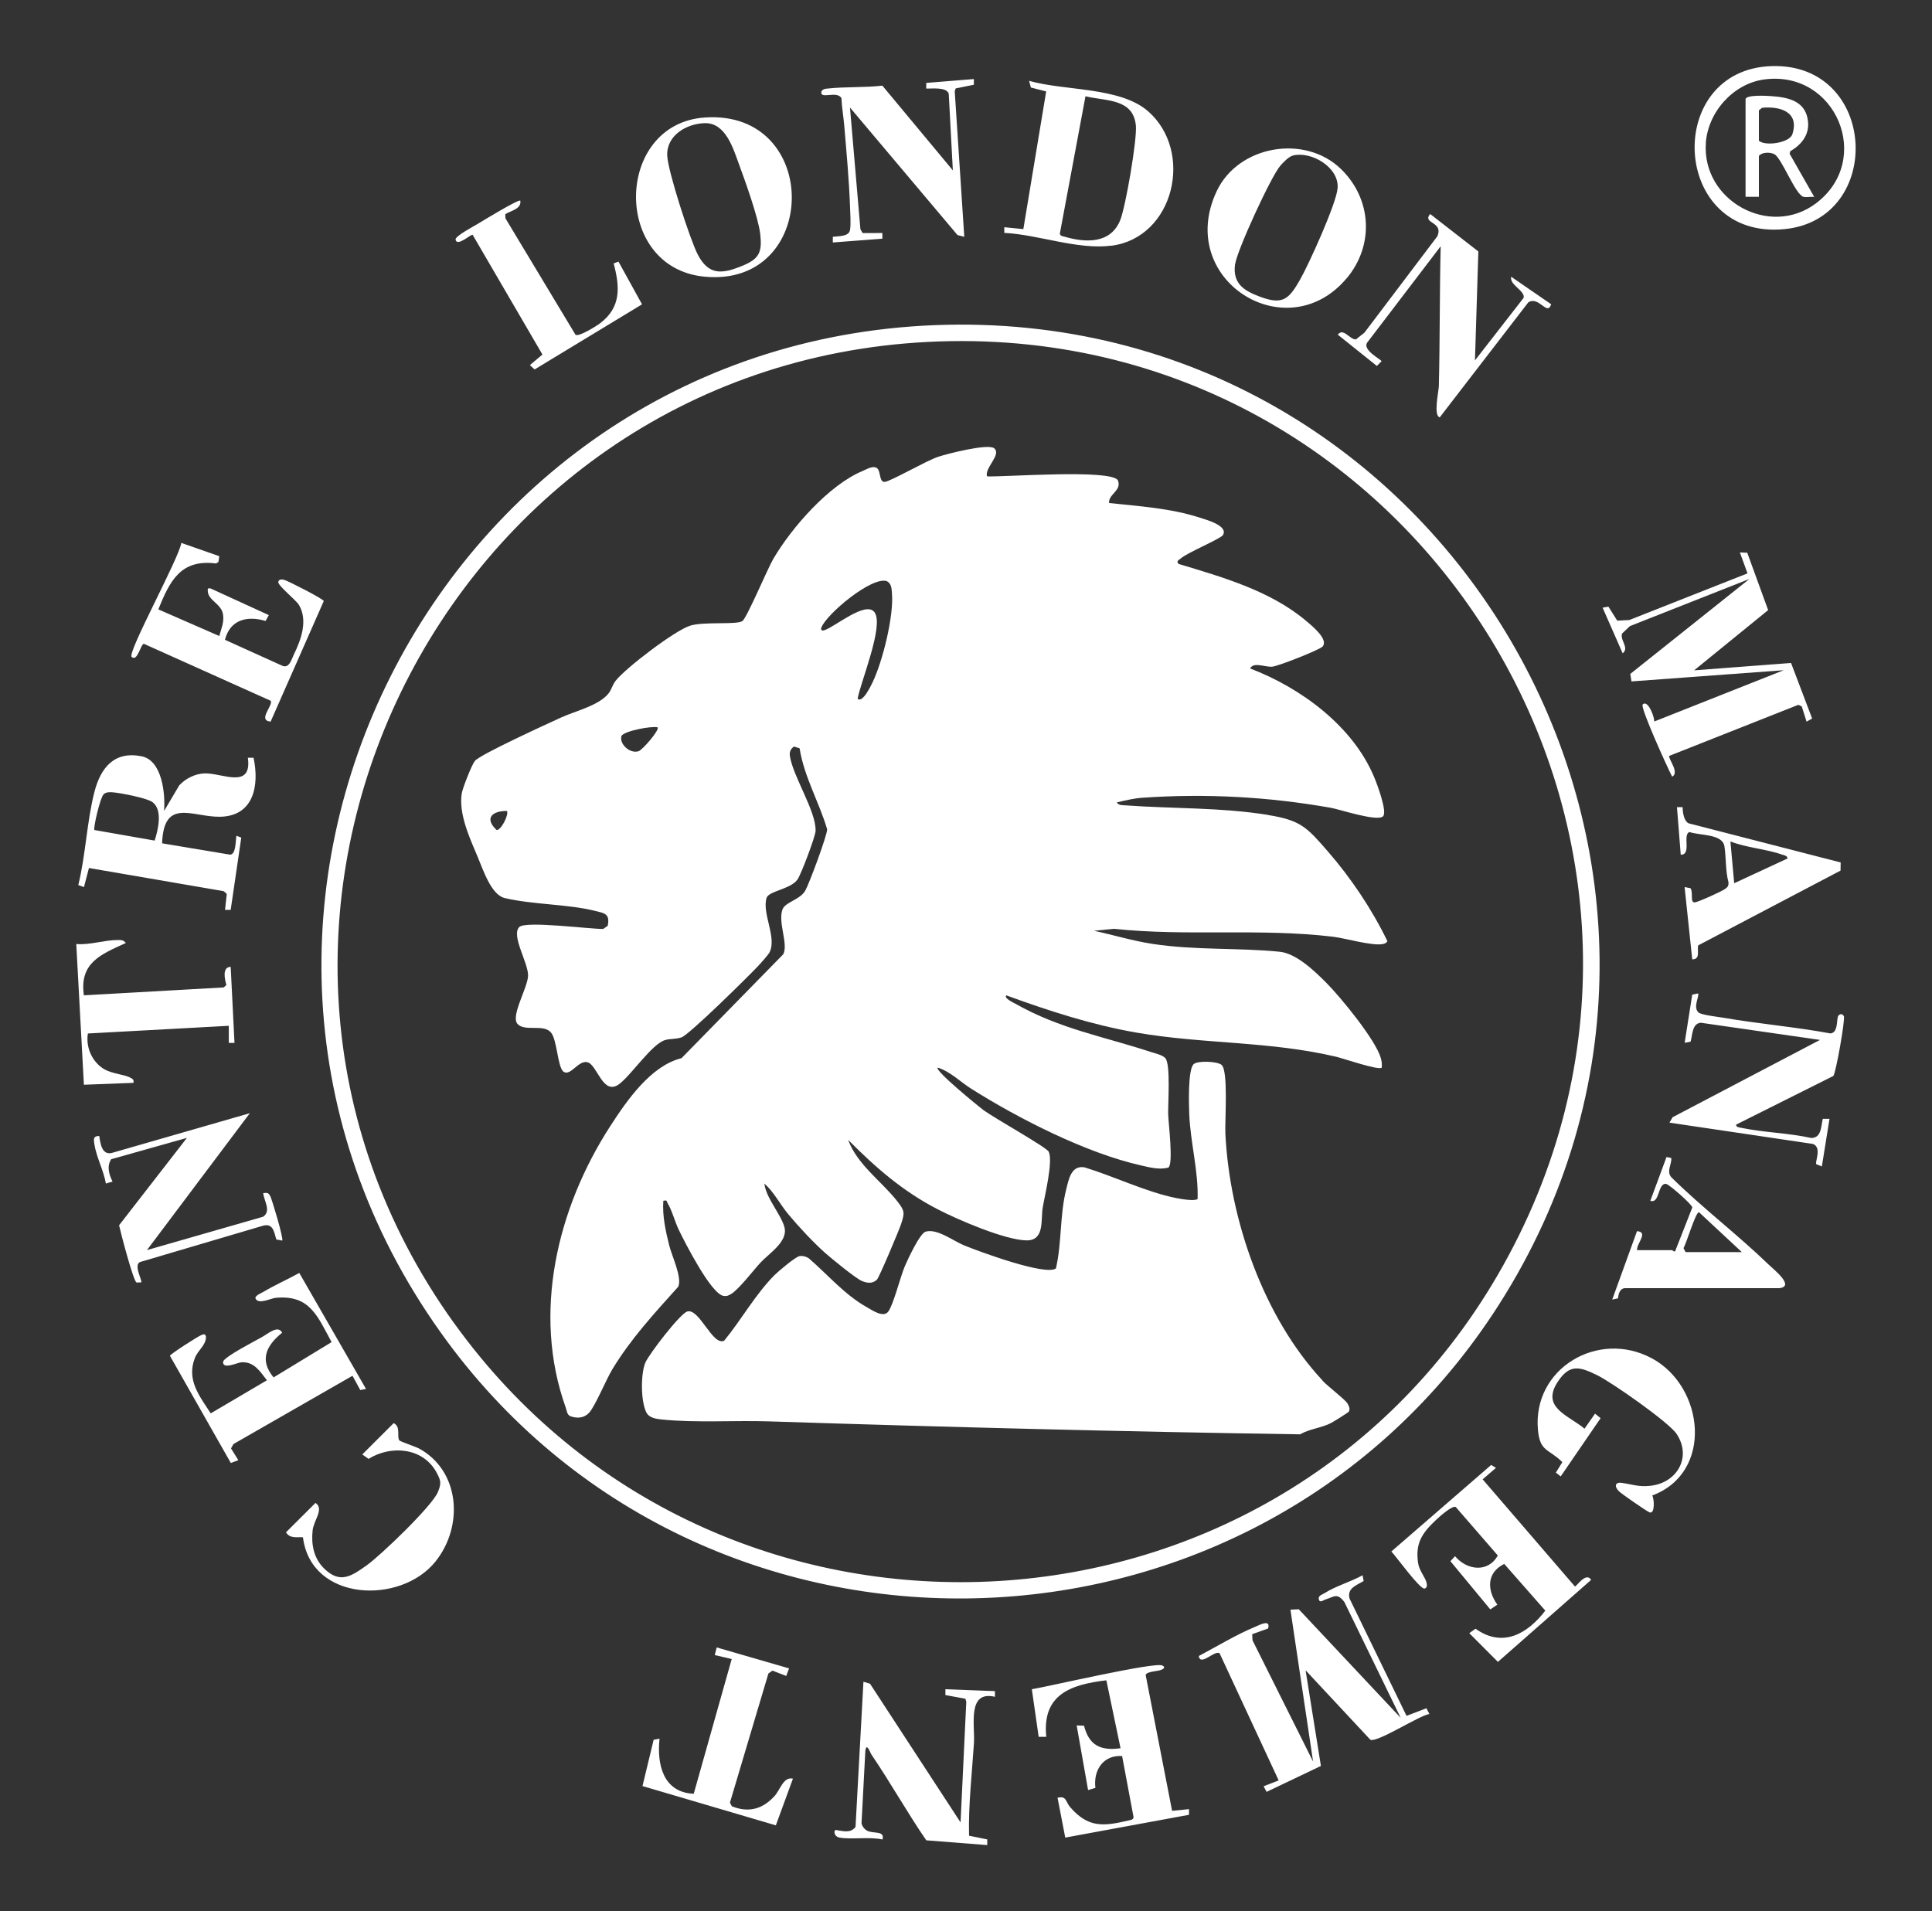
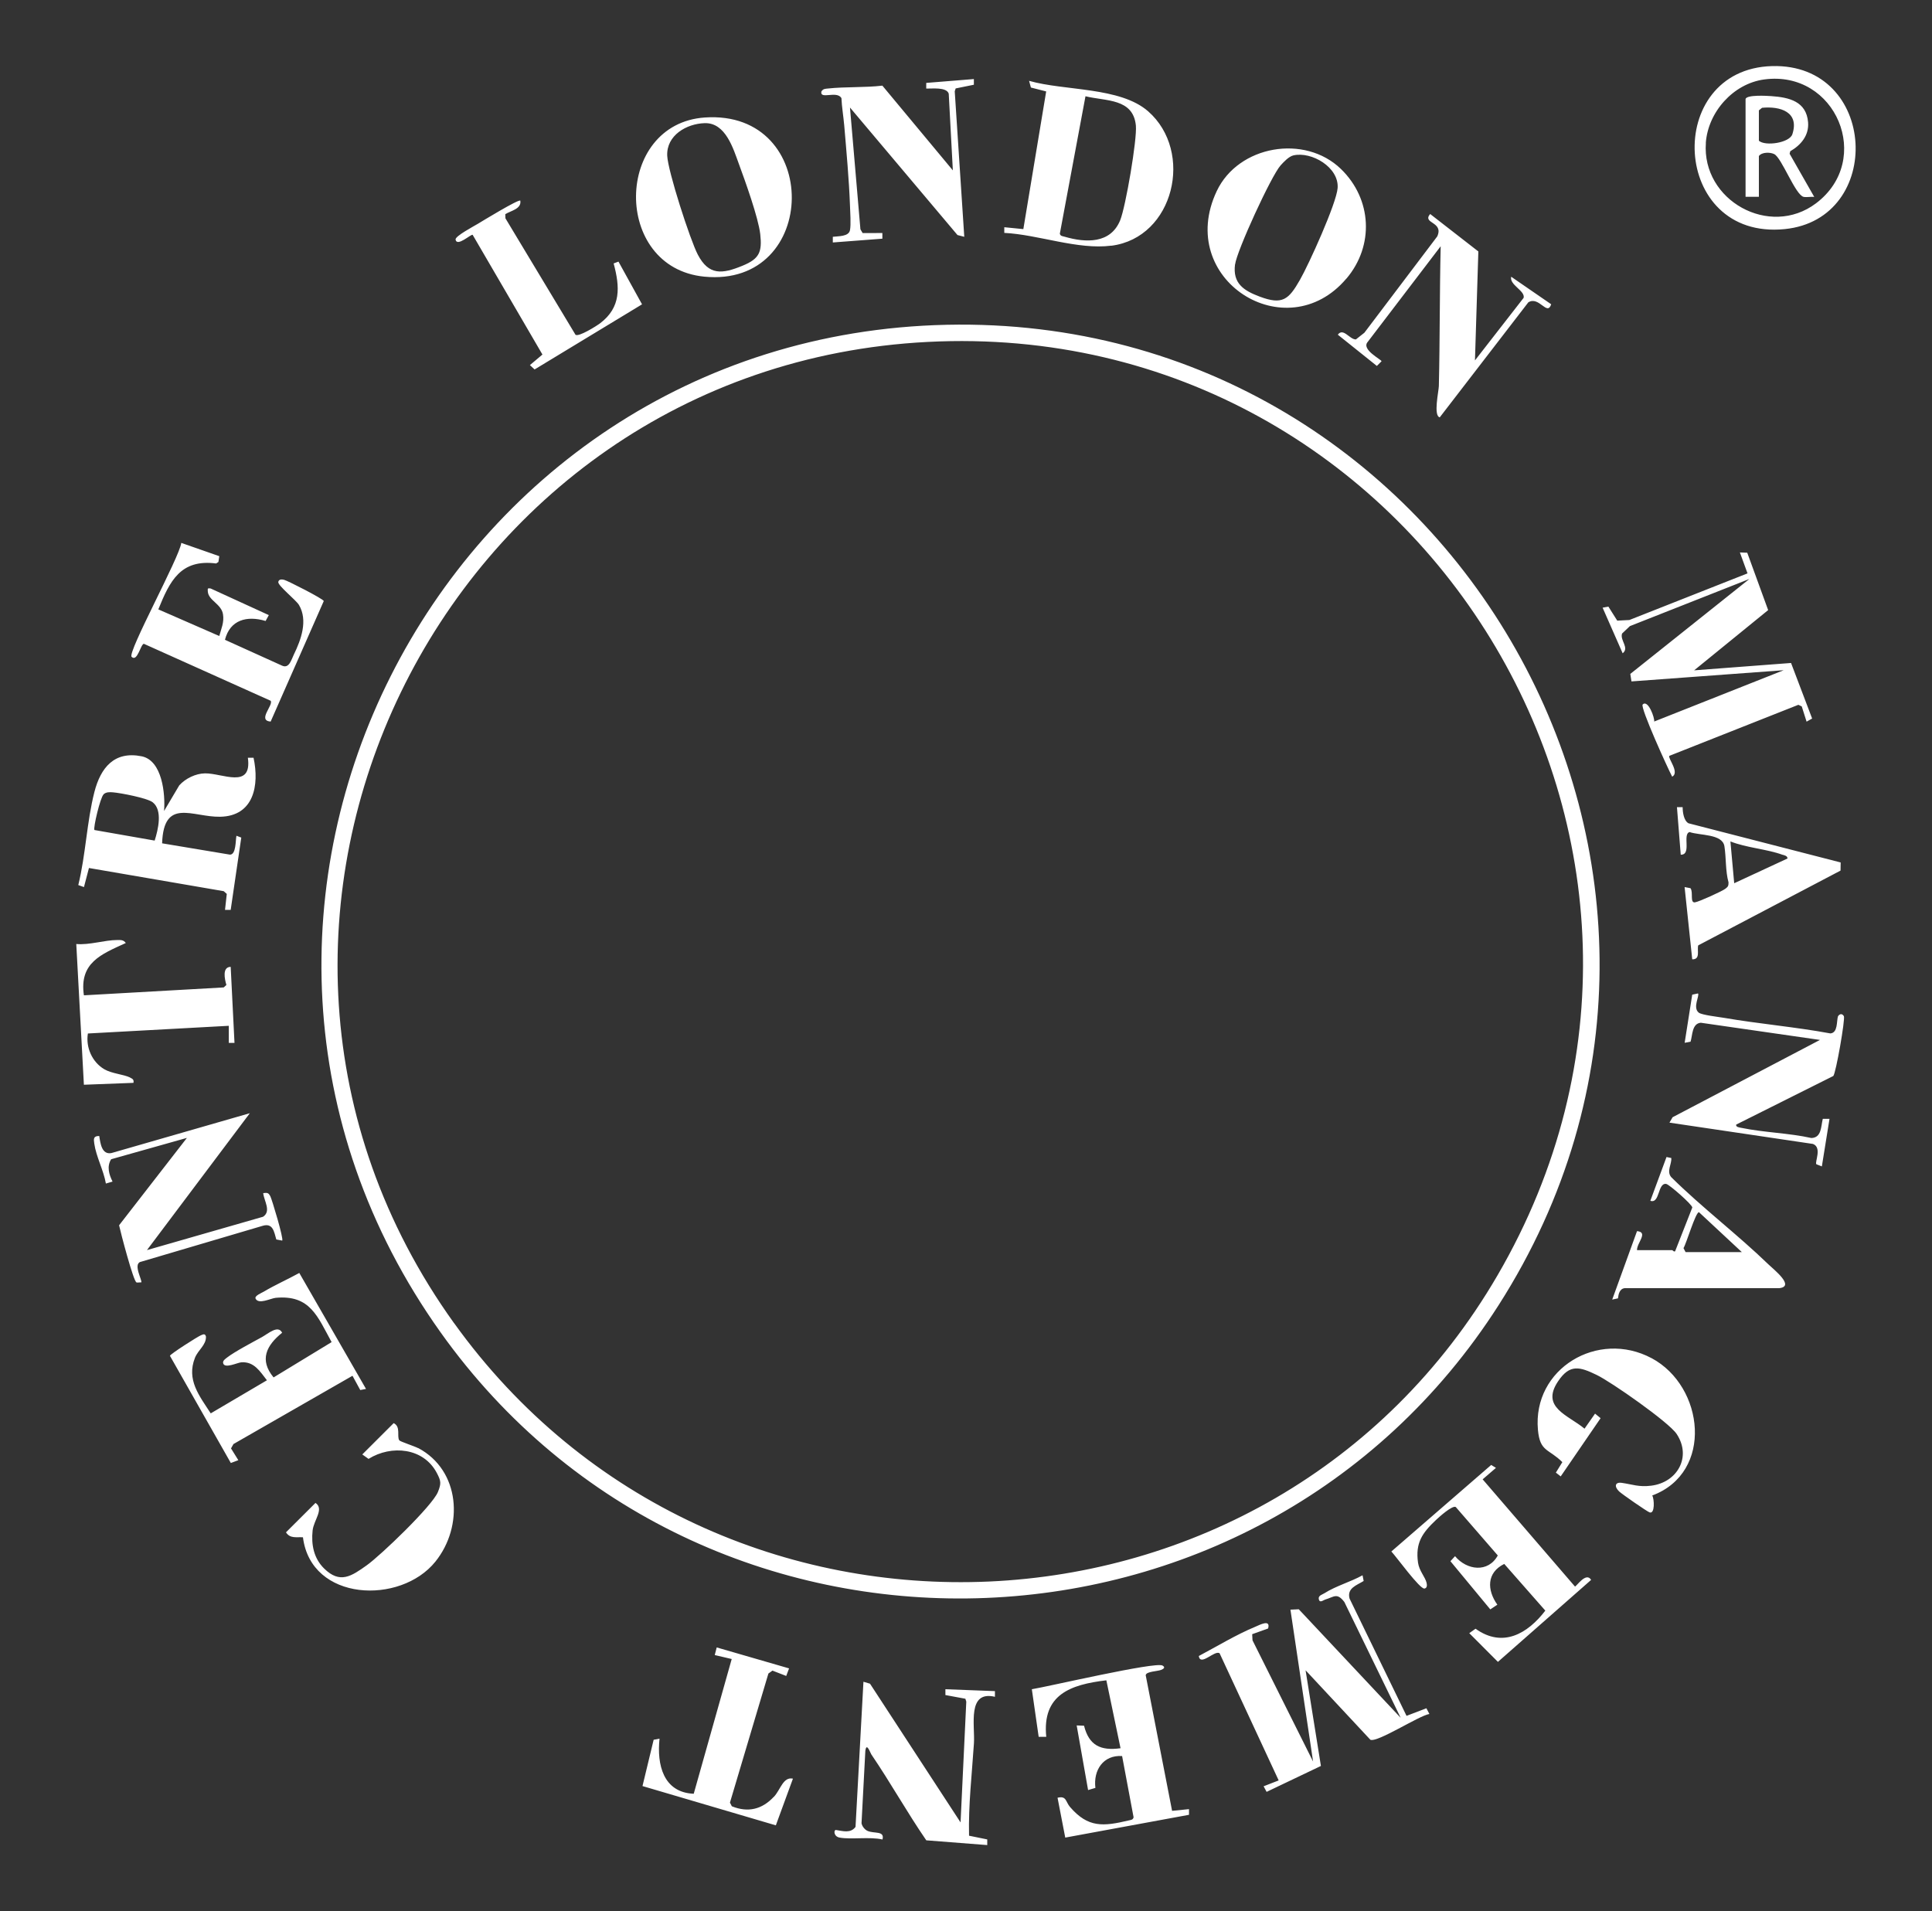
<svg xmlns="http://www.w3.org/2000/svg" width="94" height="93" viewBox="0 0 94 93" fill="none">
  <rect x="0" y="0" width="94" height="93" fill="#333333" stroke="none" />
  <g id="LMC_Round_Logo 2">
-     <path id="Vector" d="M61.696 39.652C59.387 39.281 57.056 39.354 54.747 39.186C54.588 39.174 54.439 39.196 54.334 39.044C54.734 38.952 55.176 38.841 55.586 38.816C58.672 38.603 61.696 38.768 64.738 39.303C65.201 39.386 67.008 39.994 67.291 39.719C67.51 39.503 66.999 38.147 66.866 37.83C65.834 35.333 63.287 33.463 60.822 32.525C61 32.196 61.508 32.459 61.889 32.44C62.166 32.427 64.204 31.619 64.344 31.464C64.659 31.118 63.846 30.462 63.553 30.215C61.819 28.745 59.476 28.082 57.342 27.439C57.208 27.29 57.364 27.252 57.45 27.173C57.767 26.888 59.396 26.216 59.504 26.032C59.765 25.582 58.704 25.294 58.386 25.192C56.958 24.727 55.443 24.635 53.96 24.476C53.925 24.033 54.604 23.871 54.385 23.361C53.995 22.822 48.904 23.212 48.027 23.18C47.878 22.784 48.742 22.128 48.374 21.814C48.085 21.567 46.068 22.084 45.636 22.23C45.068 22.42 43.331 23.421 43.051 23.447C42.778 23.472 42.854 22.974 42.699 22.806C42.518 22.613 42.172 22.832 41.968 22.917C40.326 23.602 38.519 25.671 37.627 27.189C37.338 27.683 36.341 30.06 36.122 30.218C35.852 30.415 34.232 30.231 33.569 30.447C32.822 30.687 30.447 32.497 29.951 33.127C29.805 33.314 29.755 33.546 29.621 33.723C29.164 34.328 27.979 34.598 27.293 34.915C26.661 35.206 23.355 36.711 23.105 37.025C22.949 37.218 22.508 38.346 22.466 38.606C22.308 39.595 22.851 40.771 23.235 41.68C23.498 42.301 23.892 43.537 24.553 43.696C25.909 44.019 27.598 43.987 28.935 44.317C29.405 44.434 29.691 44.453 29.567 45.049L29.348 45.201C28.716 45.21 25.578 44.798 25.267 45.106C24.854 45.514 25.702 46.842 25.693 47.467C25.683 48.059 24.832 49.434 25.178 49.821C25.534 50.214 26.433 49.808 26.804 50.236C27.109 50.585 27.128 51.944 27.42 52.147C27.763 52.385 28.141 51.567 28.586 51.687C29.069 51.817 29.335 53.357 30.139 52.739C30.736 52.283 31.717 50.8 32.359 50.607C32.613 50.531 32.867 50.575 33.156 50.477C33.537 50.347 36.398 47.52 36.874 47.017C36.998 46.887 37.383 46.456 37.443 46.335C37.805 45.6 37.065 44.45 37.297 43.689C37.402 43.35 38.472 43.271 38.805 42.789C38.977 42.542 39.675 40.698 39.682 40.425C39.707 39.462 38.577 37.776 38.431 36.781C38.402 36.585 38.472 36.429 38.634 36.325L38.904 36.41C39.123 37.798 39.85 39.015 40.244 40.349C40.257 40.622 39.361 43.027 39.177 43.341C38.91 43.794 38.189 43.892 38.065 44.266C37.849 44.916 38.367 45.933 38.107 46.434L33.159 51.488C31.673 51.852 30.507 53.535 29.697 54.787C27.112 58.779 25.88 63.894 27.525 68.489C27.579 68.638 27.585 68.841 27.754 68.91C28.078 69.028 28.418 69.005 28.662 68.742C28.957 68.425 29.488 67.129 29.79 66.632C30.691 65.139 31.841 63.9 32.997 62.611C33.203 62.176 32.686 61.108 32.559 60.595C32.384 59.885 32.222 59.163 32.273 58.428C32.486 58.383 32.422 58.45 32.482 58.545C32.692 58.881 32.841 59.464 33.029 59.847C33.318 60.446 34.597 62.965 35.201 63.054C35.363 63.08 35.439 63.041 35.572 62.962C35.941 62.747 36.671 61.79 37.005 61.432C37.417 60.988 38.351 60.411 38.167 59.717C37.999 59.08 37.275 58.307 37.189 57.591C37.649 57.987 37.945 58.589 38.345 59.071C38.846 59.676 39.564 60.446 40.152 60.969C40.457 61.238 41.641 62.211 41.94 62.332C42.203 62.439 42.445 62.468 42.664 62.268C42.772 62.167 43.743 59.863 43.842 59.559C44.02 59.017 44.02 58.919 43.674 58.472C42.927 57.505 41.708 56.678 41.266 55.462C42.6 56.808 43.921 57.962 45.62 58.84C46.598 59.347 48.898 60.339 49.942 60.354C50.838 60.367 50.632 59.353 50.733 58.757C50.832 58.161 51.244 56.511 51.025 56.038C50.93 55.832 48.339 54.378 47.856 54.02C47.669 53.883 45.458 52.087 45.623 51.947C46.224 52.131 46.719 52.635 47.243 52.968C49.565 54.435 52.861 56.114 55.541 56.713C55.964 56.808 56.414 56.929 56.846 56.812C57.1 56.634 56.846 54.622 56.837 54.219C56.824 53.684 56.961 51.789 56.7 51.488C56.567 51.333 56.189 51.25 55.986 51.184C53.715 50.439 51.565 50.062 49.425 48.851C49.358 48.813 48.809 48.563 48.964 48.433C51.013 49.181 53.108 49.862 55.265 50.239C58.545 50.81 61.75 50.648 65.02 51.421C65.351 51.501 67.082 52.093 67.228 51.95C67.243 51.789 67.228 51.643 67.183 51.485C66.939 50.607 65.23 48.525 64.541 47.831C63.973 47.257 63.068 46.389 62.264 46.31C60.241 46.107 58.148 46.246 56.065 45.926C55.128 45.784 54.157 45.489 53.226 45.289L54.204 45.194C57.774 45.572 61.28 45.153 64.849 45.578C65.481 45.654 66.742 46.034 67.272 45.936C67.38 45.917 67.444 45.892 67.504 45.797C66.754 44.244 65.719 42.704 64.585 41.404C63.585 40.257 63.287 39.912 61.702 39.658L61.696 39.652ZM24.159 40.384C23.549 39.81 23.953 39.452 24.667 39.459C24.762 39.668 24.362 40.425 24.159 40.384ZM31.069 36.553C30.622 36.689 30.12 36.173 30.237 35.818C30.32 35.577 31.692 35.314 31.993 35.39C32.117 35.501 31.253 36.499 31.069 36.553ZM42.454 33.2C42.384 33.346 41.968 34.23 41.727 33.999C41.873 33.175 43.016 30.453 42.553 29.797C42.133 29.204 40.609 30.516 40.101 30.668C39.98 30.703 39.92 30.649 39.964 30.532C40.225 29.867 42.413 28.038 43.146 28.276C43.375 28.393 43.378 28.637 43.397 28.862C43.496 29.968 42.94 32.196 42.454 33.2ZM64.347 67.171C61.47 64.09 59.819 59.324 59.619 55.145C59.59 54.549 59.771 52.096 59.434 51.814C59.228 51.64 58.253 51.596 58.069 51.786C57.793 52.068 57.843 53.757 57.862 54.216C57.92 55.598 58.31 56.976 58.269 58.342C58.107 58.459 57.434 58.336 57.208 58.291C55.76 57.997 54.188 57.233 52.762 56.799C52.114 56.694 52 57.385 51.876 57.87C51.556 59.144 51.667 60.459 51.375 61.72C50.86 62.091 47.611 60.883 46.919 60.602C46.392 60.389 45.592 59.762 45.036 59.93C44.75 60.015 44.169 61.276 44.026 61.606C43.81 62.107 43.467 63.498 43.213 63.824C42.972 64.132 42.435 63.751 42.159 63.596C41.085 62.991 40.269 62.015 39.348 61.223C39.215 61.137 39.066 61.096 38.904 61.118C38.713 61.143 37.862 61.866 37.687 62.04C36.763 62.965 36.061 64.23 35.233 65.237C34.667 65.497 34.032 63.659 33.445 63.812C33.099 63.9 31.565 65.903 31.396 66.309C31.168 66.863 31.174 68.194 31.45 68.73C31.593 69.002 31.939 69.043 32.222 69.072C33.87 69.237 35.747 69.107 37.417 69.161C46.017 69.439 54.665 69.661 63.255 69.791C63.718 69.525 64.277 69.484 64.751 69.246C64.859 69.192 65.599 68.733 65.627 68.685C65.703 68.555 65.627 68.397 65.554 68.28C65.436 68.09 64.605 67.456 64.341 67.177L64.347 67.171Z" fill="white" />
    <path id="Vector_2" d="M72.915 63.504C86.266 42.612 70.772 15.271 46.065 15.803C21.209 16.339 6.969 44.532 21.441 64.835C34.15 82.669 61.143 81.931 72.915 63.504ZM22.088 64.376C8.179 44.995 21.415 17.847 45.138 16.637C69.105 15.413 84.973 41.259 72.858 62.059C61.861 80.942 34.829 82.124 22.088 64.372V64.376ZM68.434 83.49L65.662 77.783C65.525 77.276 66.008 77.137 66.348 76.927L66.294 76.649C65.719 76.969 64.989 77.171 64.439 77.523C64.338 77.59 64.135 77.631 64.163 77.802C64.201 78.024 64.385 77.859 64.468 77.834C64.909 77.704 65.046 77.479 65.408 77.948L68.149 83.585L63.191 78.303L62.785 78.322L63.887 85.712L60.94 79.814L60.924 79.516L61.699 79.238C61.832 78.769 61.292 79.063 61.073 79.155C60.159 79.532 59.206 80.112 58.326 80.578C58.402 81.101 59.101 80.274 59.339 80.445L62.213 86.631L61.48 86.916L61.626 87.188L64.268 85.927L63.522 81.272L66.675 84.653C67.018 84.799 69.035 83.481 69.546 83.398L69.4 83.12L68.441 83.487L68.434 83.49ZM78.917 30.83L79.302 30.465L85.116 28.171L79.321 32.791L79.378 33.156L86.784 32.611L80.483 35.108C80.515 34.94 80.188 34.021 79.924 34.278C79.787 34.411 81.156 37.412 81.359 37.792C81.737 37.589 81.137 36.892 81.22 36.778L87.498 34.294L87.663 34.373L87.898 35.114L88.168 34.962L87.142 32.259L82.427 32.617L86.028 29.686L85.011 26.894L84.653 26.881L85.024 27.899L79.276 30.168L78.686 30.199L78.254 29.515L77.974 29.569L78.949 31.787C79.286 31.527 78.819 31.163 78.917 30.84V30.83ZM4.327 42.235L10.885 43.363L11.034 43.496L10.948 44.272H11.224L11.739 40.755L11.504 40.666C11.456 40.901 11.491 41.582 11.19 41.585L7.887 41.034C7.966 38.79 9.367 39.766 10.71 39.741C12.352 39.712 12.625 38.207 12.336 36.87H12.06C12.272 38.416 10.821 37.618 9.973 37.63C9.519 37.637 9.027 37.877 8.722 38.213L7.982 39.462C8.049 38.641 7.896 37.003 6.893 36.8C5.559 36.531 4.898 37.355 4.594 38.533C4.225 39.969 4.168 41.611 3.809 43.065L4.085 43.163L4.327 42.238V42.235ZM5.038 38.651C5.159 38.533 5.34 38.54 5.495 38.553C5.877 38.584 7.163 38.831 7.429 39.037C7.922 39.421 7.696 40.362 7.525 40.901L4.594 40.387C4.527 40.298 4.873 38.812 5.041 38.651H5.038ZM54.077 11.956C57.126 11.563 58.104 7.383 55.862 5.416C54.499 4.221 51.788 4.427 50.069 3.933L50.158 4.259L50.901 4.449L49.79 11.148L48.863 11.056V11.332C50.523 11.414 52.429 12.165 54.074 11.953L54.077 11.956ZM51.791 11.516C51.695 11.487 51.603 11.497 51.565 11.373L52.813 4.684C53.813 4.928 55.132 4.779 55.265 6.106C55.331 6.775 54.769 10.055 54.503 10.714C54.036 11.867 52.829 11.82 51.791 11.516ZM34.264 13.461C39.885 14.013 39.993 5.327 34.293 5.717C29.888 6.018 29.78 13.021 34.264 13.461ZM34.289 5.992C35.306 5.964 35.677 7.235 35.953 7.986C36.255 8.806 36.897 10.59 36.989 11.392C37.087 12.264 36.944 12.593 36.135 12.926C35.131 13.341 34.486 13.411 33.95 12.387C33.578 11.674 32.492 8.318 32.463 7.574C32.422 6.588 33.397 6.018 34.289 5.992ZM65.51 13.556C66.869 11.95 66.754 9.687 65.243 8.223C63.48 6.515 60.251 7.076 59.2 9.297C57.167 13.598 62.582 17.011 65.506 13.556H65.51ZM60.092 12.869C60.174 12.207 61.851 8.556 62.305 8.049C62.458 7.881 62.702 7.615 62.928 7.561C63.814 7.358 65.154 8.141 65.081 9.149C65.027 9.896 63.677 12.869 63.248 13.617C62.699 14.58 62.397 14.849 61.286 14.431C60.502 14.136 59.971 13.785 60.089 12.866L60.092 12.869ZM76.634 77.203L72.137 71.981L72.785 71.423L72.553 71.281L67.695 75.492C67.93 75.736 69.089 77.343 69.308 77.295C69.435 77.27 69.438 77.137 69.409 77.013C69.336 76.722 69.05 76.436 68.993 76.037C68.857 75.07 69.2 74.589 69.864 73.961C70.013 73.819 70.661 73.233 70.829 73.328L72.874 75.685C72.404 76.541 71.366 76.408 70.794 75.72L70.569 75.964L72.509 78.309L72.852 78.081C72.344 77.365 72.325 76.522 73.188 76.097L75.186 78.369C74.329 79.488 73.118 80.201 71.791 79.25L71.486 79.466L72.88 80.863L77.415 76.874C77.171 76.465 76.701 77.197 76.628 77.197L76.634 77.203ZM11.361 70.263L17.15 66.942L17.528 67.636L17.808 67.582L14.562 61.939C14.003 62.249 13.381 62.522 12.835 62.848C12.733 62.908 12.374 63.051 12.434 63.184C12.574 63.492 13.174 63.171 13.416 63.149C15.089 62.994 15.448 64.056 16.134 65.304L13.311 67.022C12.606 66.172 12.958 65.466 13.727 64.848C13.53 64.455 13.063 64.883 12.739 65.063C12.295 65.307 11.409 65.773 11.047 66.055C10.964 66.122 10.831 66.204 10.856 66.325C10.919 66.619 11.561 66.296 11.748 66.286C12.371 66.248 12.65 66.733 12.987 67.161L10.253 68.771C9.697 67.915 9.065 67.139 9.484 66.071C9.64 65.678 10.034 65.45 10.021 65.035C9.98 64.876 9.887 64.924 9.776 64.971C9.611 65.038 8.29 65.881 8.268 65.97L11.231 71.186L11.596 71.049L11.24 70.476L11.361 70.26V70.263ZM7.004 31.328L13.168 34.097C13.317 34.306 12.504 35.057 13.168 35.111L15.753 29.245C15.727 29.138 14 28.257 13.822 28.212C13.701 28.181 13.568 28.184 13.54 28.314C13.505 28.488 14.4 29.192 14.546 29.436C14.991 30.19 14.648 31.128 14.299 31.844C14.175 32.097 14.07 32.547 13.724 32.389L10.945 31.131C11.193 30.158 12.015 29.943 12.923 30.215L13.079 29.93L10.249 28.634C10.097 28.612 10.103 28.628 10.11 28.773C10.135 29.22 10.77 29.379 10.85 29.889C10.913 30.285 10.767 30.58 10.669 30.947L7.703 29.651C8.261 28.276 8.779 27.195 10.516 27.417L10.627 27.344L10.669 27.062L8.82 26.416C8.741 27.103 6.185 31.755 6.404 31.961C6.686 32.231 6.842 31.334 7.004 31.324V31.328ZM55.748 81.5C55.779 81.329 56.319 81.323 56.494 81.253C56.614 81.206 56.719 81.129 56.56 81.041C56.218 80.844 50.993 82.067 50.203 82.194L50.536 84.511H50.905C50.698 82.451 52.086 81.966 53.829 81.76L54.519 85.065C53.553 85.198 52.985 84.932 52.743 83.969L52.385 83.956L52.94 87.1L53.296 86.995C53.188 86.13 53.68 85.385 54.595 85.445L55.154 88.427C55.119 88.554 55.03 88.551 54.925 88.576C53.674 88.874 52.943 88.941 52.064 87.927C51.841 87.673 51.899 87.366 51.454 87.474L51.829 89.413L57.85 88.304V88.028L57.027 88.111L55.741 81.5H55.748ZM80.359 66.087C77.746 64.689 74.557 66.591 74.827 69.573C74.925 70.653 75.341 70.476 76.015 71.144L75.7 71.654L75.935 71.838L77.876 69.005L77.606 68.784L77.094 69.516C76.301 68.853 74.954 68.489 75.802 67.218C76.377 66.353 76.866 66.505 77.685 66.901C78.387 67.237 81.194 69.199 81.575 69.772C82.319 70.891 81.607 72.136 80.331 72.291C79.73 72.364 79.432 72.228 78.905 72.152C78.568 72.105 78.536 72.336 78.774 72.567C78.901 72.691 80.121 73.537 80.257 73.588C80.527 73.689 80.489 72.928 80.388 72.767C83.385 71.651 82.928 67.459 80.356 66.084L80.359 66.087ZM69.933 11.497L66.383 16.19L65.97 16.516C65.665 16.523 65.357 15.927 65.09 16.285L66.99 17.806L67.218 17.578C67.218 17.495 66.208 17.007 66.548 16.633L70.095 11.982C70.041 14.247 70.06 16.519 70.006 18.785C70 19.035 69.73 20.236 70.051 20.306L74.36 14.71C74.884 14.387 75.278 15.404 75.472 14.805L73.525 13.465C73.433 13.864 74.211 14.146 74.132 14.491L71.763 17.537L71.928 12.235L69.584 10.413C69.177 10.885 70.254 10.774 69.93 11.5L69.933 11.497ZM40.939 4.766C40.958 5.213 41.038 5.669 41.076 6.11C41.181 7.345 41.311 8.768 41.355 9.995C41.365 10.312 41.409 10.92 41.355 11.199C41.295 11.519 40.784 11.487 40.52 11.522V11.798L42.931 11.614V11.338L41.971 11.341L41.863 11.158L41.355 5.232L46.586 11.437L46.916 11.522L46.452 4.443L46.497 4.303L47.383 4.123V3.847L45.065 4.034V4.31C45.341 4.319 46.049 4.224 46.16 4.557L46.36 8.29L42.931 4.167C42.079 4.268 41.127 4.215 40.285 4.307C40.145 4.322 40.05 4.316 39.964 4.452C39.879 4.864 40.711 4.392 40.939 4.772V4.766ZM6.839 61.4L12.78 59.645C13.282 59.496 13.333 59.933 13.444 60.31L13.73 60.364C13.813 60.288 13.231 58.361 13.155 58.212C13.057 58.025 13.006 58.035 12.806 58.054C12.847 58.44 13.209 58.931 12.8 59.204L7.15 60.827L12.155 54.166L5.422 56.105C4.949 56.197 4.883 55.626 4.829 55.275C4.536 55.272 4.555 55.42 4.587 55.645C4.679 56.285 5.041 56.945 5.152 57.588L5.476 57.493C5.305 57.147 5.187 56.764 5.407 56.406L9.094 55.367L5.794 59.619C5.873 59.987 6.489 62.335 6.639 62.398C6.69 62.42 6.797 62.389 6.871 62.398C6.947 62.332 6.455 61.511 6.842 61.397L6.839 61.4ZM45.992 82.476L46.97 82.657L47.014 82.799L46.735 88.674L42.33 81.925L42.01 81.83L41.625 88.893C41.377 89.223 41 89.09 40.666 89.042C40.555 89.052 40.565 89.362 40.85 89.413C41.422 89.517 42.311 89.362 42.937 89.505C43.054 89.061 42.518 89.235 42.2 89.083C42.07 89.02 41.943 88.862 41.917 88.713L42.102 85.198C42.159 84.742 42.34 85.287 42.394 85.366C43.324 86.732 44.131 88.183 45.068 89.546L48.034 89.777V89.502L47.148 89.321C47.113 87.828 47.288 86.32 47.386 84.828C47.443 83.953 47.043 82.242 48.408 82.562V82.286L45.998 82.194V82.47L45.992 82.476ZM89.426 49.447C89.35 49.701 89.426 50.249 89.057 50.284C87.346 49.967 85.596 49.821 83.881 49.526C83.624 49.482 82.801 49.39 82.652 49.273C82.338 49.026 82.709 48.433 82.614 48.338L82.334 48.398L81.966 50.74L82.252 50.686C82.353 50.376 82.312 49.808 82.75 49.764L88.549 50.6L81.379 54.362L81.226 54.625L88.206 55.661C88.663 55.832 88.286 56.545 88.374 56.65L88.641 56.755L89.013 54.441H88.686C88.594 54.809 88.632 55.357 88.133 55.373C87.019 55.126 85.84 55.11 84.726 54.879C84.637 54.859 84.446 54.847 84.472 54.72L89.197 52.356C89.324 52.226 89.788 49.571 89.712 49.444C89.632 49.311 89.518 49.32 89.429 49.444L89.426 49.447ZM37.649 87.429C37.075 88.041 36.398 88.209 35.607 87.889L35.515 87.711L37.386 81.43L37.583 81.288L38.253 81.548L38.392 81.18L34.871 80.16L34.775 80.531L35.601 80.724L33.753 87.28C32.263 87.217 31.955 85.851 32.089 84.599L31.803 84.653L31.26 86.906L37.748 88.817L38.58 86.545C38.103 86.441 37.976 87.084 37.656 87.426L37.649 87.429ZM6.337 52.432C6 52.27 5.441 52.242 5.073 52.026C4.482 51.678 4.165 50.959 4.276 50.287L11.132 49.913V50.746H11.409L11.224 47.045C10.799 47.051 10.932 47.644 11.015 47.926L10.885 48.046L4.082 48.43C3.85 46.845 4.917 46.434 6.121 45.885C6.01 45.727 5.877 45.739 5.705 45.739C5.095 45.739 4.346 45.993 3.711 45.933L4.082 52.781L6.493 52.689C6.521 52.534 6.458 52.495 6.331 52.435L6.337 52.432ZM22.997 11.427L26.392 17.251L25.782 17.765L26.01 17.977L31.238 14.808L30.091 12.729L29.856 12.818C30.167 13.968 30.221 14.951 29.202 15.727C29.011 15.87 28.167 16.399 28.002 16.291L24.591 10.622L24.584 10.422C24.842 10.255 25.385 10.169 25.315 9.763C25.235 9.678 23.441 10.774 23.248 10.891C23.06 11.005 22.133 11.493 22.165 11.658C22.235 12.032 22.924 11.373 22.997 11.427ZM89.55 42.358L89.556 41.965L82.15 40.058C81.921 39.928 81.868 39.516 81.868 39.275H81.591L81.775 41.588C82.322 41.601 81.842 40.59 82.204 40.486C82.712 40.66 83.802 40.568 83.9 41.176C83.989 41.737 83.945 42.374 84.1 42.935C84.1 43.109 84.078 43.141 83.945 43.246C83.782 43.369 82.665 43.876 82.471 43.905C82.207 43.946 82.398 43.42 82.249 43.217L81.963 43.163L82.334 46.678C82.75 46.69 82.557 46.227 82.626 45.999L89.55 42.361V42.358ZM86.736 41.591C86.834 41.626 86.958 41.636 86.971 41.772L84.376 42.976L84.192 40.942C84.977 41.255 85.961 41.309 86.736 41.595V41.591ZM86.044 61.524C84.541 60.069 82.804 58.754 81.309 57.274C81.074 56.989 81.344 56.64 81.315 56.346L81.083 56.298L80.296 58.428C80.766 58.586 80.648 57.544 81.067 57.607C81.213 57.629 82.325 58.602 82.338 58.754L81.502 60.883C81.439 60.925 81.382 60.83 81.363 60.83C80.791 60.827 80.219 60.83 79.648 60.83C79.632 60.481 80.219 59.955 79.648 59.904L78.441 63.235L78.721 63.175C78.746 62.969 78.8 62.709 79.044 62.68H86.558C87.358 62.601 86.314 61.783 86.044 61.524ZM82.01 60.922L81.909 60.731C82.055 60.494 82.496 58.982 82.662 58.982L84.748 60.925H82.014L82.01 60.922ZM20.345 70.463C20.161 70.365 19.465 70.143 19.427 70.083C19.297 69.883 19.513 69.421 19.154 69.246L17.627 70.77L17.931 70.986C19.043 70.295 20.612 70.441 21.256 71.677C21.46 72.067 21.472 72.184 21.307 72.596C21.034 73.274 18.519 75.685 17.839 76.167C17.103 76.69 16.544 77.083 15.769 76.319C15.264 75.822 15.137 75.156 15.21 74.469C15.264 73.965 15.785 73.423 15.35 73.128L13.914 74.56C14.117 74.874 14.416 74.779 14.74 74.801C15.13 77.932 19.484 78.097 21.183 75.986C22.568 74.269 22.4 71.547 20.345 70.457V70.463ZM86.831 11.148C91.693 10.666 91.363 3.071 86.215 3.216C80.915 3.365 81.293 11.7 86.831 11.148ZM82.995 6.953C83.103 5.454 84.326 4.069 85.837 3.866C89.327 3.394 91.163 7.776 88.356 9.893C86.098 11.595 82.792 9.751 82.998 6.953H82.995ZM85.58 7.589C85.723 7.396 86.123 7.399 86.323 7.498C86.688 7.675 87.358 9.503 87.758 9.58C87.914 9.608 88.105 9.564 88.27 9.58L87.073 7.482L87.104 7.358C87.625 7.06 88.022 6.585 87.971 5.951C87.889 4.934 87.05 4.737 86.18 4.677C85.958 4.661 84.996 4.604 84.929 4.814V9.576H85.577V7.586L85.58 7.589ZM85.58 5.368L85.732 5.245C86.618 5.159 87.558 5.447 87.206 6.531C87.069 6.953 85.888 7.127 85.577 6.848V5.368H85.58Z" fill="white" />
  </g>
</svg>